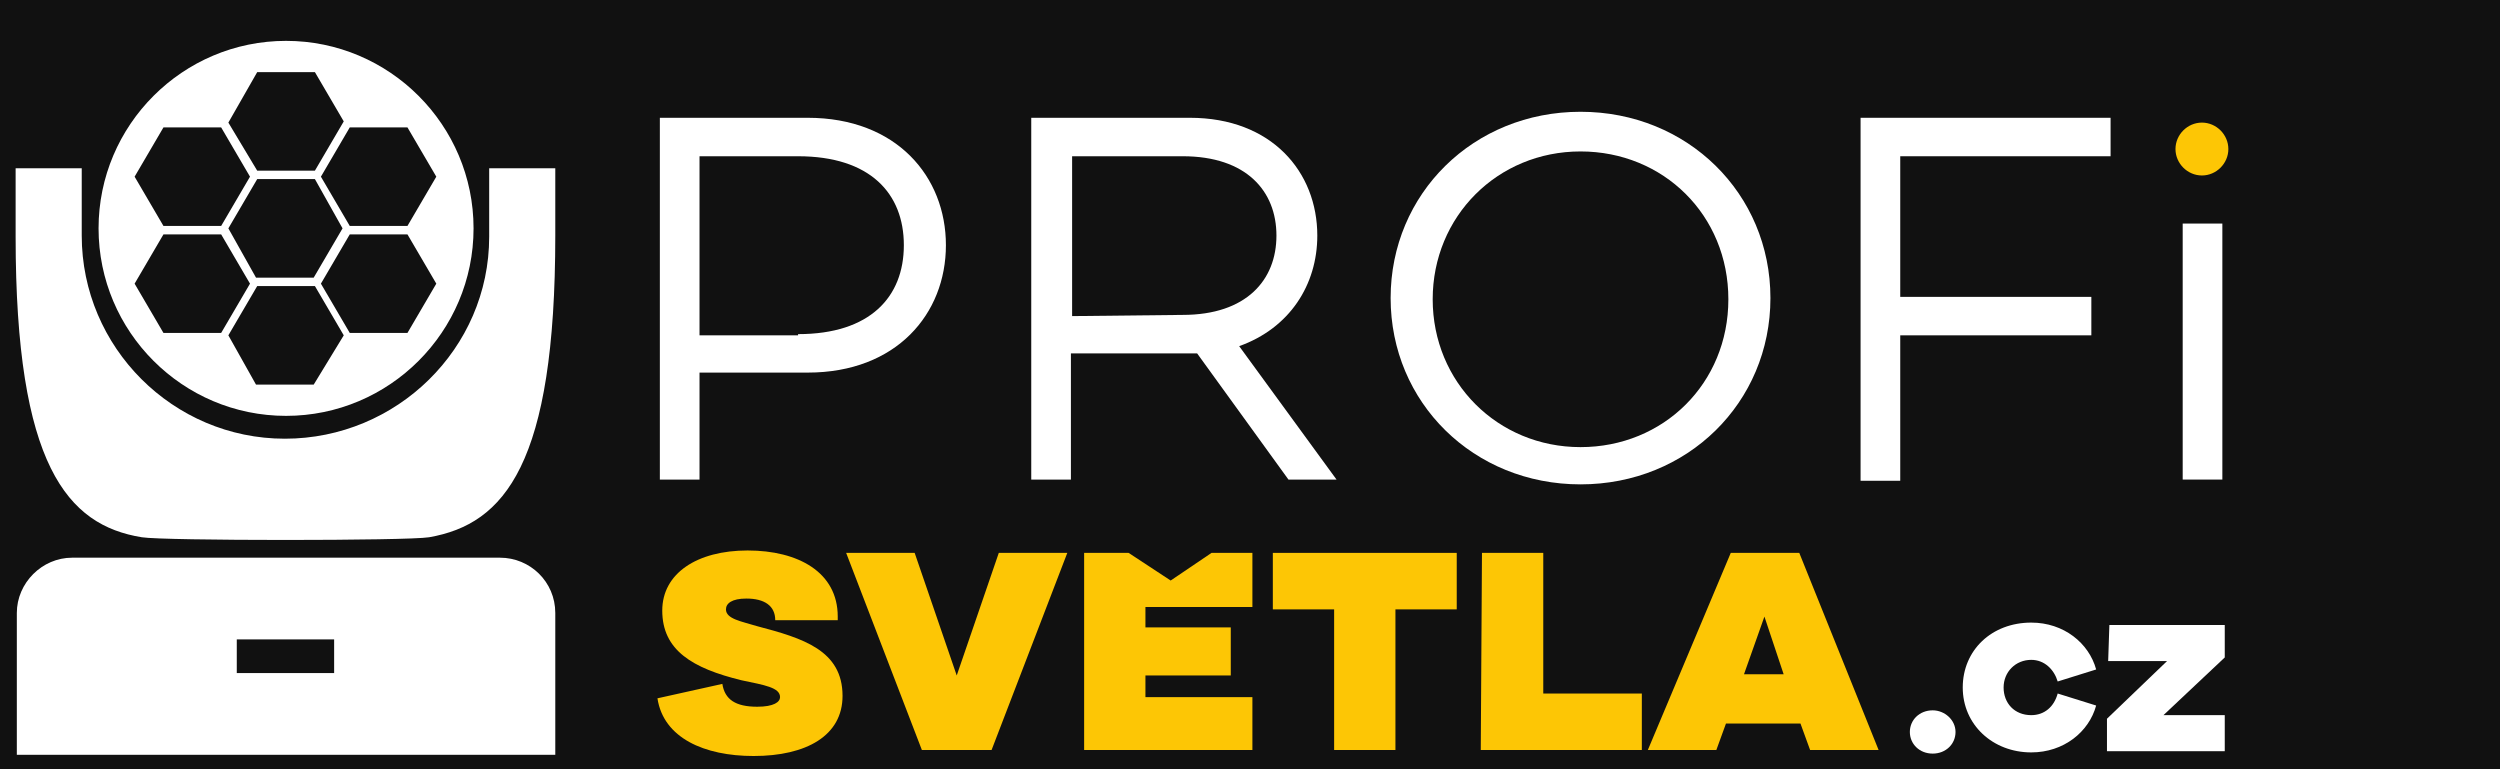
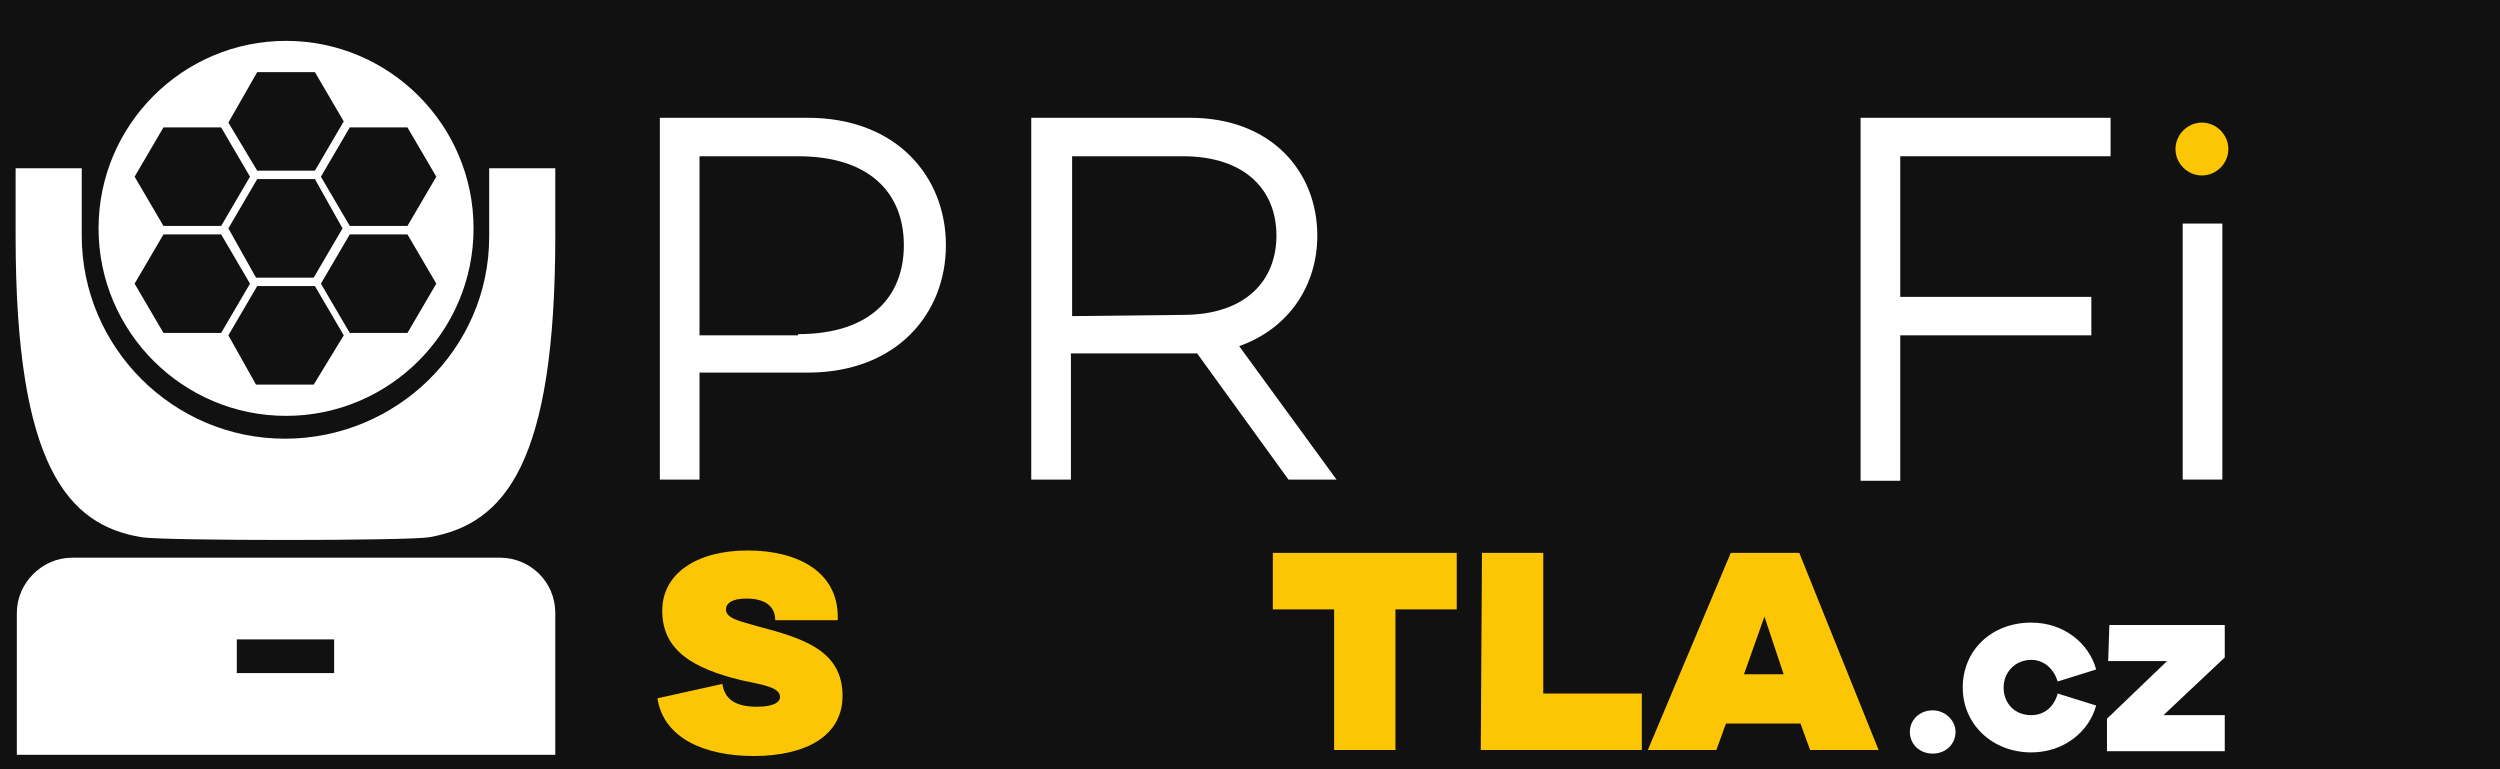
<svg xmlns="http://www.w3.org/2000/svg" version="1.1" id="Vrstva_1" x="0px" y="0px" viewBox="0 0 208 64" style="enable-background:new 0 0 208 64;" xml:space="preserve">
  <style type="text/css">
	.st0{fill:#111111;}
	.st1{fill:#FFFFFF;}
	.st2{fill:#FDC605;}
</style>
  <rect x="-26.3" y="0" class="st0" width="235.2" height="64" />
  <path class="st1" d="M54.9,9.8h12.3c7.4,0,11.5,4.9,11.5,10.6S74.6,31,67.2,31h-9v8.9h-3.3L54.9,9.8L54.9,9.8z M66.4,27.8  c6,0,8.8-3.1,8.8-7.4S72.4,13,66.4,13h-8.2v14.9H66.4L66.4,27.8z" />
  <path class="st1" d="M85.8,9.8H99c6.8,0,10.6,4.5,10.6,9.8c0,4.1-2.3,7.7-6.5,9.2l8.1,11.1h-4l-7.6-10.5H89.1v10.5h-3.3V9.8z   M98.4,26.2c5.3,0,7.8-2.9,7.8-6.6s-2.5-6.6-7.8-6.6h-9.2v13.3L98.4,26.2L98.4,26.2z" />
-   <path class="st1" d="M131.5,9.3c8.9,0,15.8,6.8,15.8,15.5s-6.9,15.5-15.8,15.5s-15.8-6.8-15.8-15.5S122.6,9.3,131.5,9.3L131.5,9.3z   M131.5,37.2c6.9,0,12.3-5.3,12.3-12.3s-5.4-12.3-12.3-12.3s-12.3,5.4-12.3,12.3S124.6,37.2,131.5,37.2z" />
  <path class="st1" d="M154.8,9.8h20.8V13h-17.5v11.7H174v3.2h-15.9v12.1h-3.3L154.8,9.8L154.8,9.8z" />
  <path class="st2" d="M181,12.4c0-1.2,1-2.2,2.2-2.2s2.2,1,2.2,2.2c0,1.2-1,2.2-2.2,2.2S181,13.6,181,12.4L181,12.4z" />
  <rect x="181.6" y="18.6" class="st1" width="3.3" height="21.3" />
  <path class="st2" d="M60.1,56.9c0.2,1.3,1.1,1.9,2.9,1.9c1.4,0,1.9-0.4,1.9-0.8c0-0.8-1.3-1-3.2-1.4c-4.1-1-6.6-2.5-6.6-5.8  c0-3.1,2.9-5,7.1-5s7.5,1.8,7.5,5.5v0.3h-5.2v0c0-1.2-0.9-1.8-2.4-1.8c-1.2,0-1.7,0.4-1.7,0.9c0,0.8,1.3,1,2.6,1.4  c3.8,1,7.1,2,7.1,5.8c0,3.3-3,5-7.4,5c-4.1,0-7.5-1.5-8-4.8L60.1,56.9L60.1,56.9z" />
-   <path class="st2" d="M76.7,62.4L70.4,46h5.7l3.5,10.2L83.1,46h5.7l-6.3,16.4H76.7L76.7,62.4z" />
  <path class="st2" d="M105.9,46h15.3v4.7h-5.1v11.7H111V50.7h-5.1L105.9,46L105.9,46z" />
  <path class="st2" d="M123.3,46h5.1v11.7h8.2v4.7h-13.4L123.3,46L123.3,46z" />
  <path class="st2" d="M149.7,46l6.6,16.4h-5.7l-0.8-2.2h-6.2l-0.8,2.2h-5.7L144,46H149.7L149.7,46z M146.8,51.3l-1.7,4.8h3.3  L146.8,51.3z" />
  <path class="st1" d="M160.8,59.1c1,0,1.9,0.8,1.9,1.8s-0.8,1.8-1.9,1.8s-1.9-0.8-1.9-1.8S159.7,59.1,160.8,59.1z" />
  <path class="st1" d="M174.4,58.7c-0.6,2.2-2.7,3.9-5.4,3.9c-3.2,0-5.7-2.3-5.7-5.4c0-3.1,2.4-5.4,5.7-5.4c2.7,0,4.8,1.7,5.4,3.9  l-3.2,1c-0.3-1-1.1-1.8-2.2-1.8c-1.3,0-2.3,1-2.3,2.3s0.9,2.3,2.3,2.3c1.1,0,1.9-0.7,2.2-1.8L174.4,58.7L174.4,58.7z" />
  <path class="st1" d="M175.5,52h9.6v2.7l-5.1,4.8h5.1v3h-9.8v-2.7l5-4.8h-4.9L175.5,52L175.5,52z" />
  <path class="st1" d="M41.6,46.4H6c-2.5,0-4.6,2.1-4.6,4.6v11.8h44.8V51C46.2,48.4,44.1,46.4,41.6,46.4L41.6,46.4z M27.8,56h-8.1  v-2.8h8.1V56z" />
  <path class="st1" d="M46.2,14v5.6c0,19-4.2,24-10.5,25.1c-1.8,0.3-22.1,0.3-23.9,0C5.6,43.7,1.3,38.7,1.3,19.7V14h5.5v5.6  c0,9.3,7.6,16.9,16.9,16.9S40.7,29,40.7,19.7V14L46.2,14L46.2,14z" />
  <path class="st1" d="M23.8,3.4c-8.6,0-15.6,7-15.6,15.6s7,15.6,15.6,15.6s15.6-7,15.6-15.6S32.4,3.4,23.8,3.4z M33.9,10.6l2.4,4.1  l-2.4,4.1h-4.8l-2.4-4.1l2.4-4.1H33.9z M28.5,19l-2.4,4.1h-4.8L19,19l2.4-4.1h4.8L28.5,19z M21.4,6h4.8l2.4,4.1l-2.4,4.1h-4.8  L19,10.2L21.4,6z M13.6,10.6h4.8l2.4,4.1l-2.4,4.1h-4.8l-2.4-4.1L13.6,10.6z M13.6,27.7l-2.4-4.1l2.4-4.1h4.8l2.4,4.1l-2.4,4.1H13.6  z M26.1,32h-4.8L19,27.9l2.4-4.1h4.8l2.4,4.1L26.1,32z M33.9,27.7h-4.8l-2.4-4.1l2.4-4.1h4.8l2.4,4.1L33.9,27.7z" />
-   <polygon class="st2" points="104.2,50.5 104.2,46 100.8,46 97.4,48.3 93.9,46 90.2,46 90.2,62.4 104.2,62.4 104.2,58 95.3,58   95.3,56.2 102.4,56.2 102.4,52.2 95.3,52.2 95.3,50.5 " />
</svg>